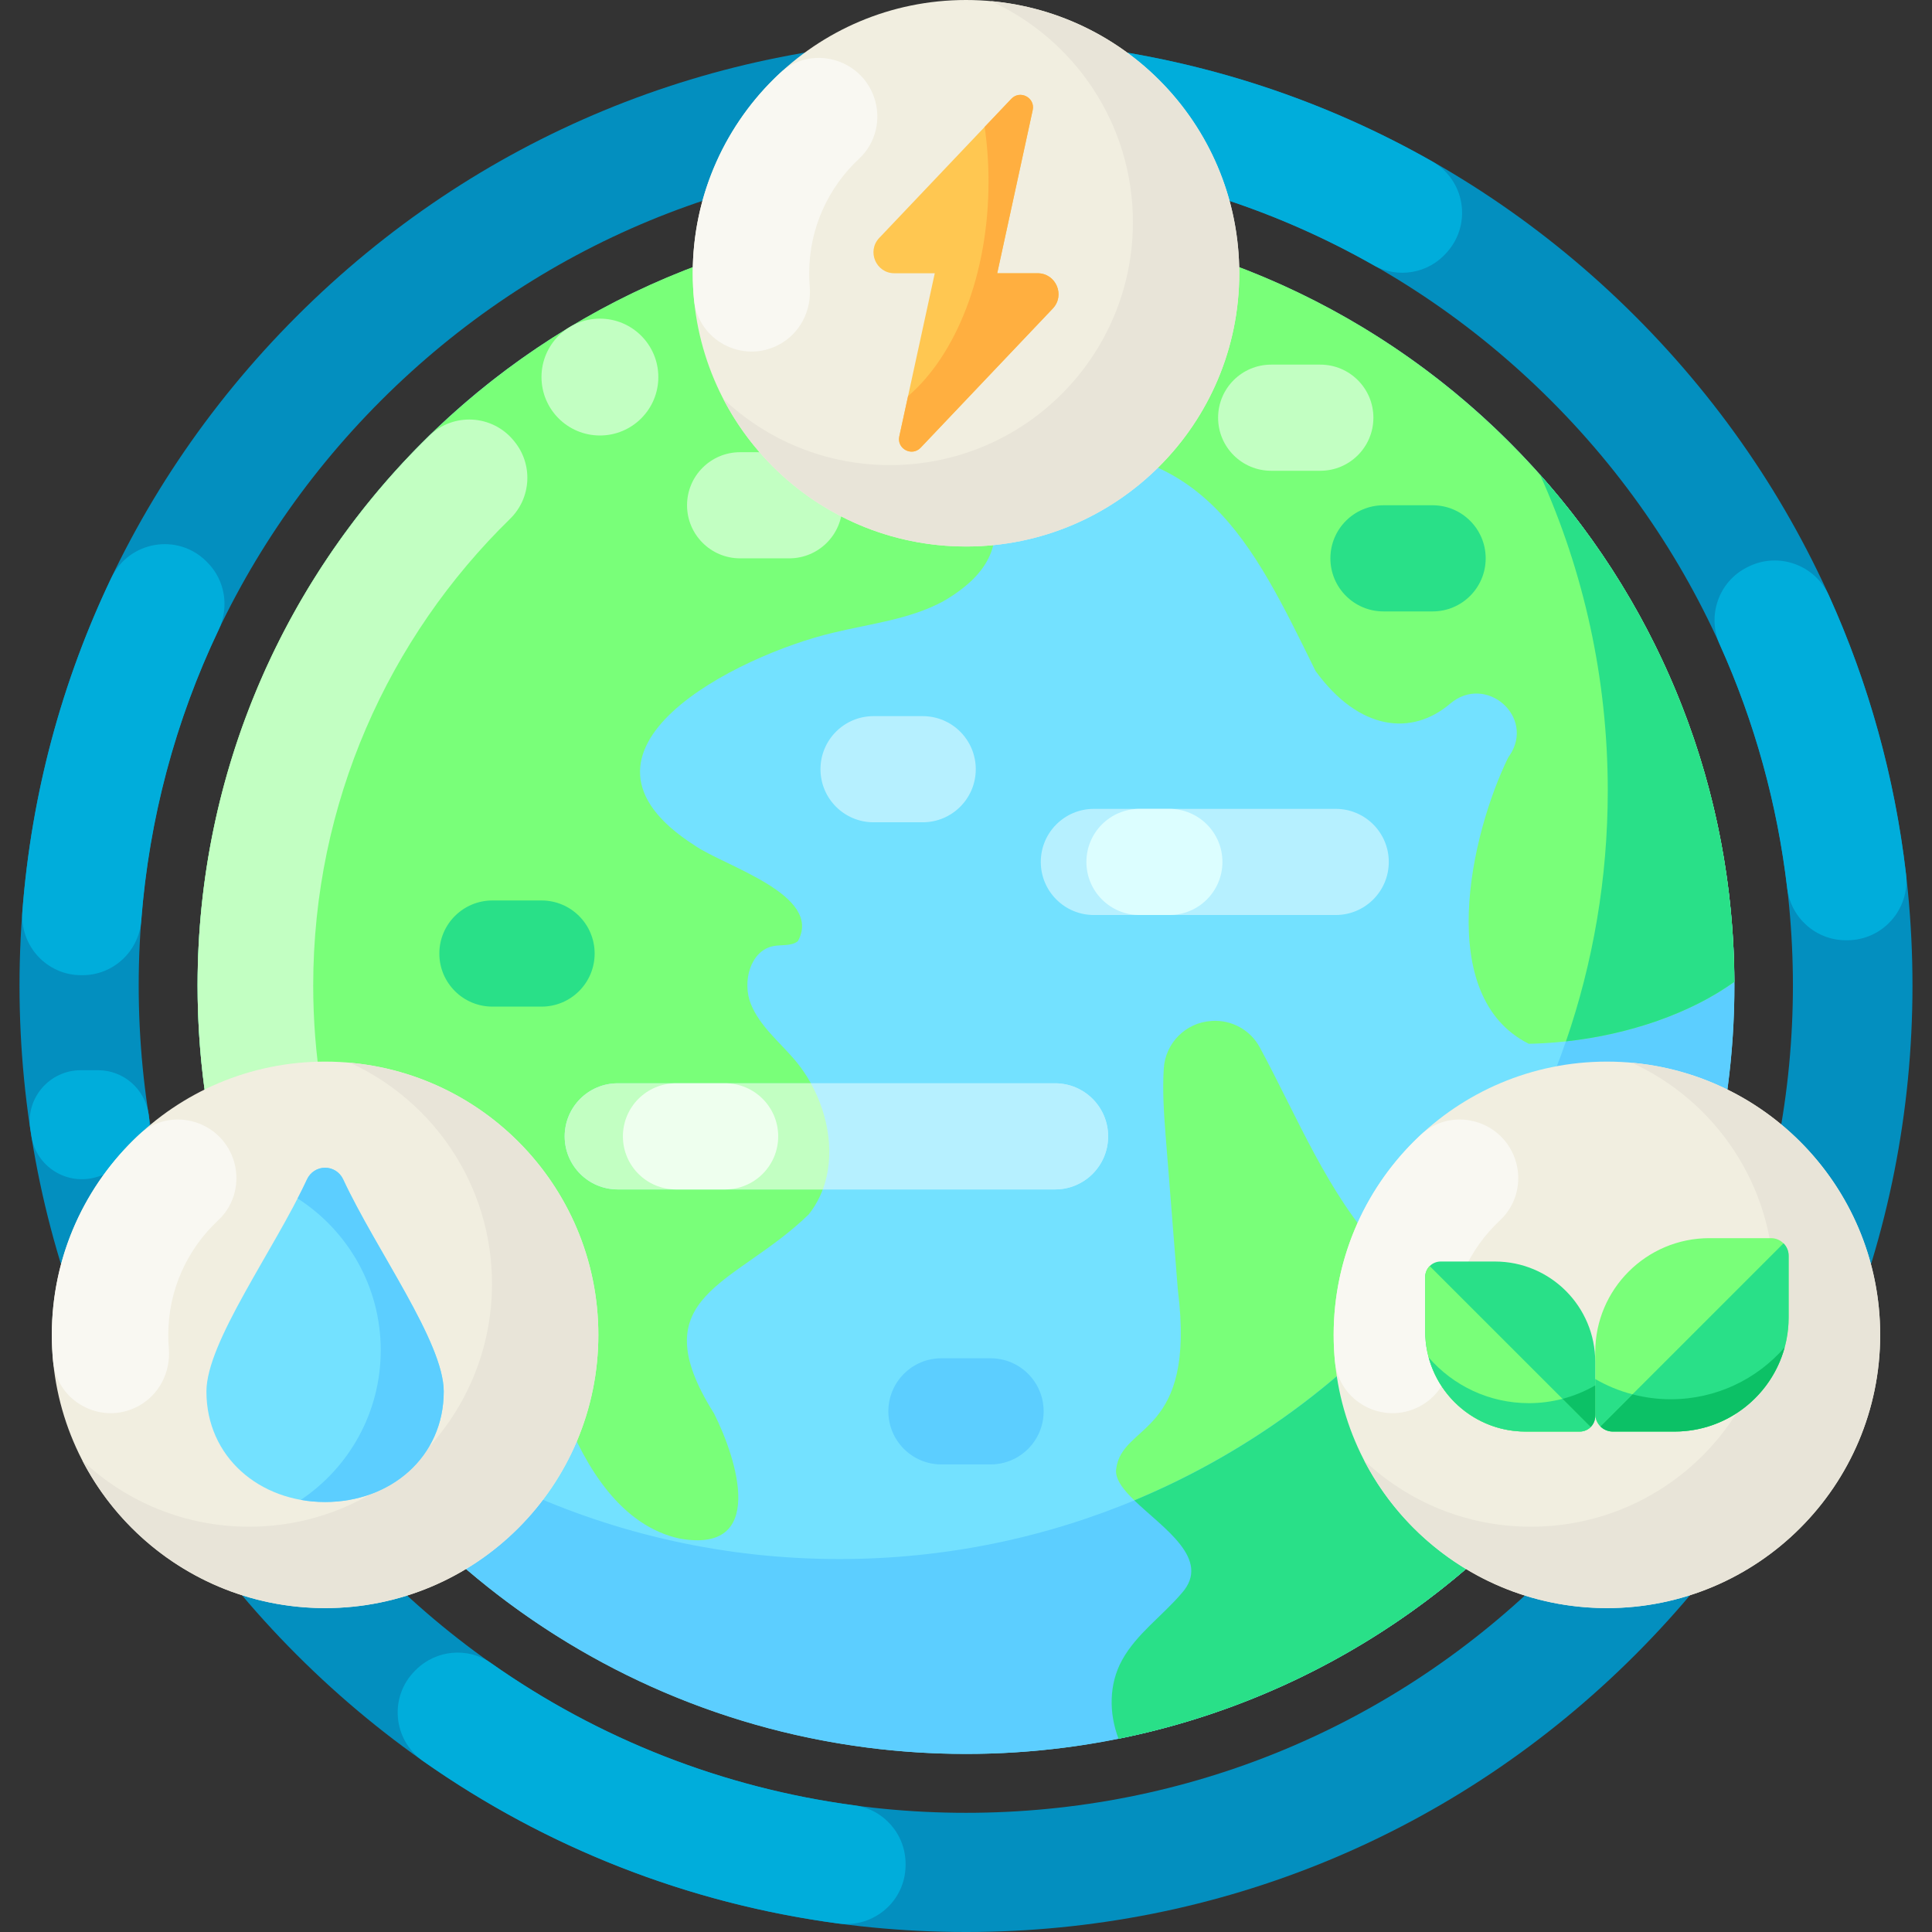
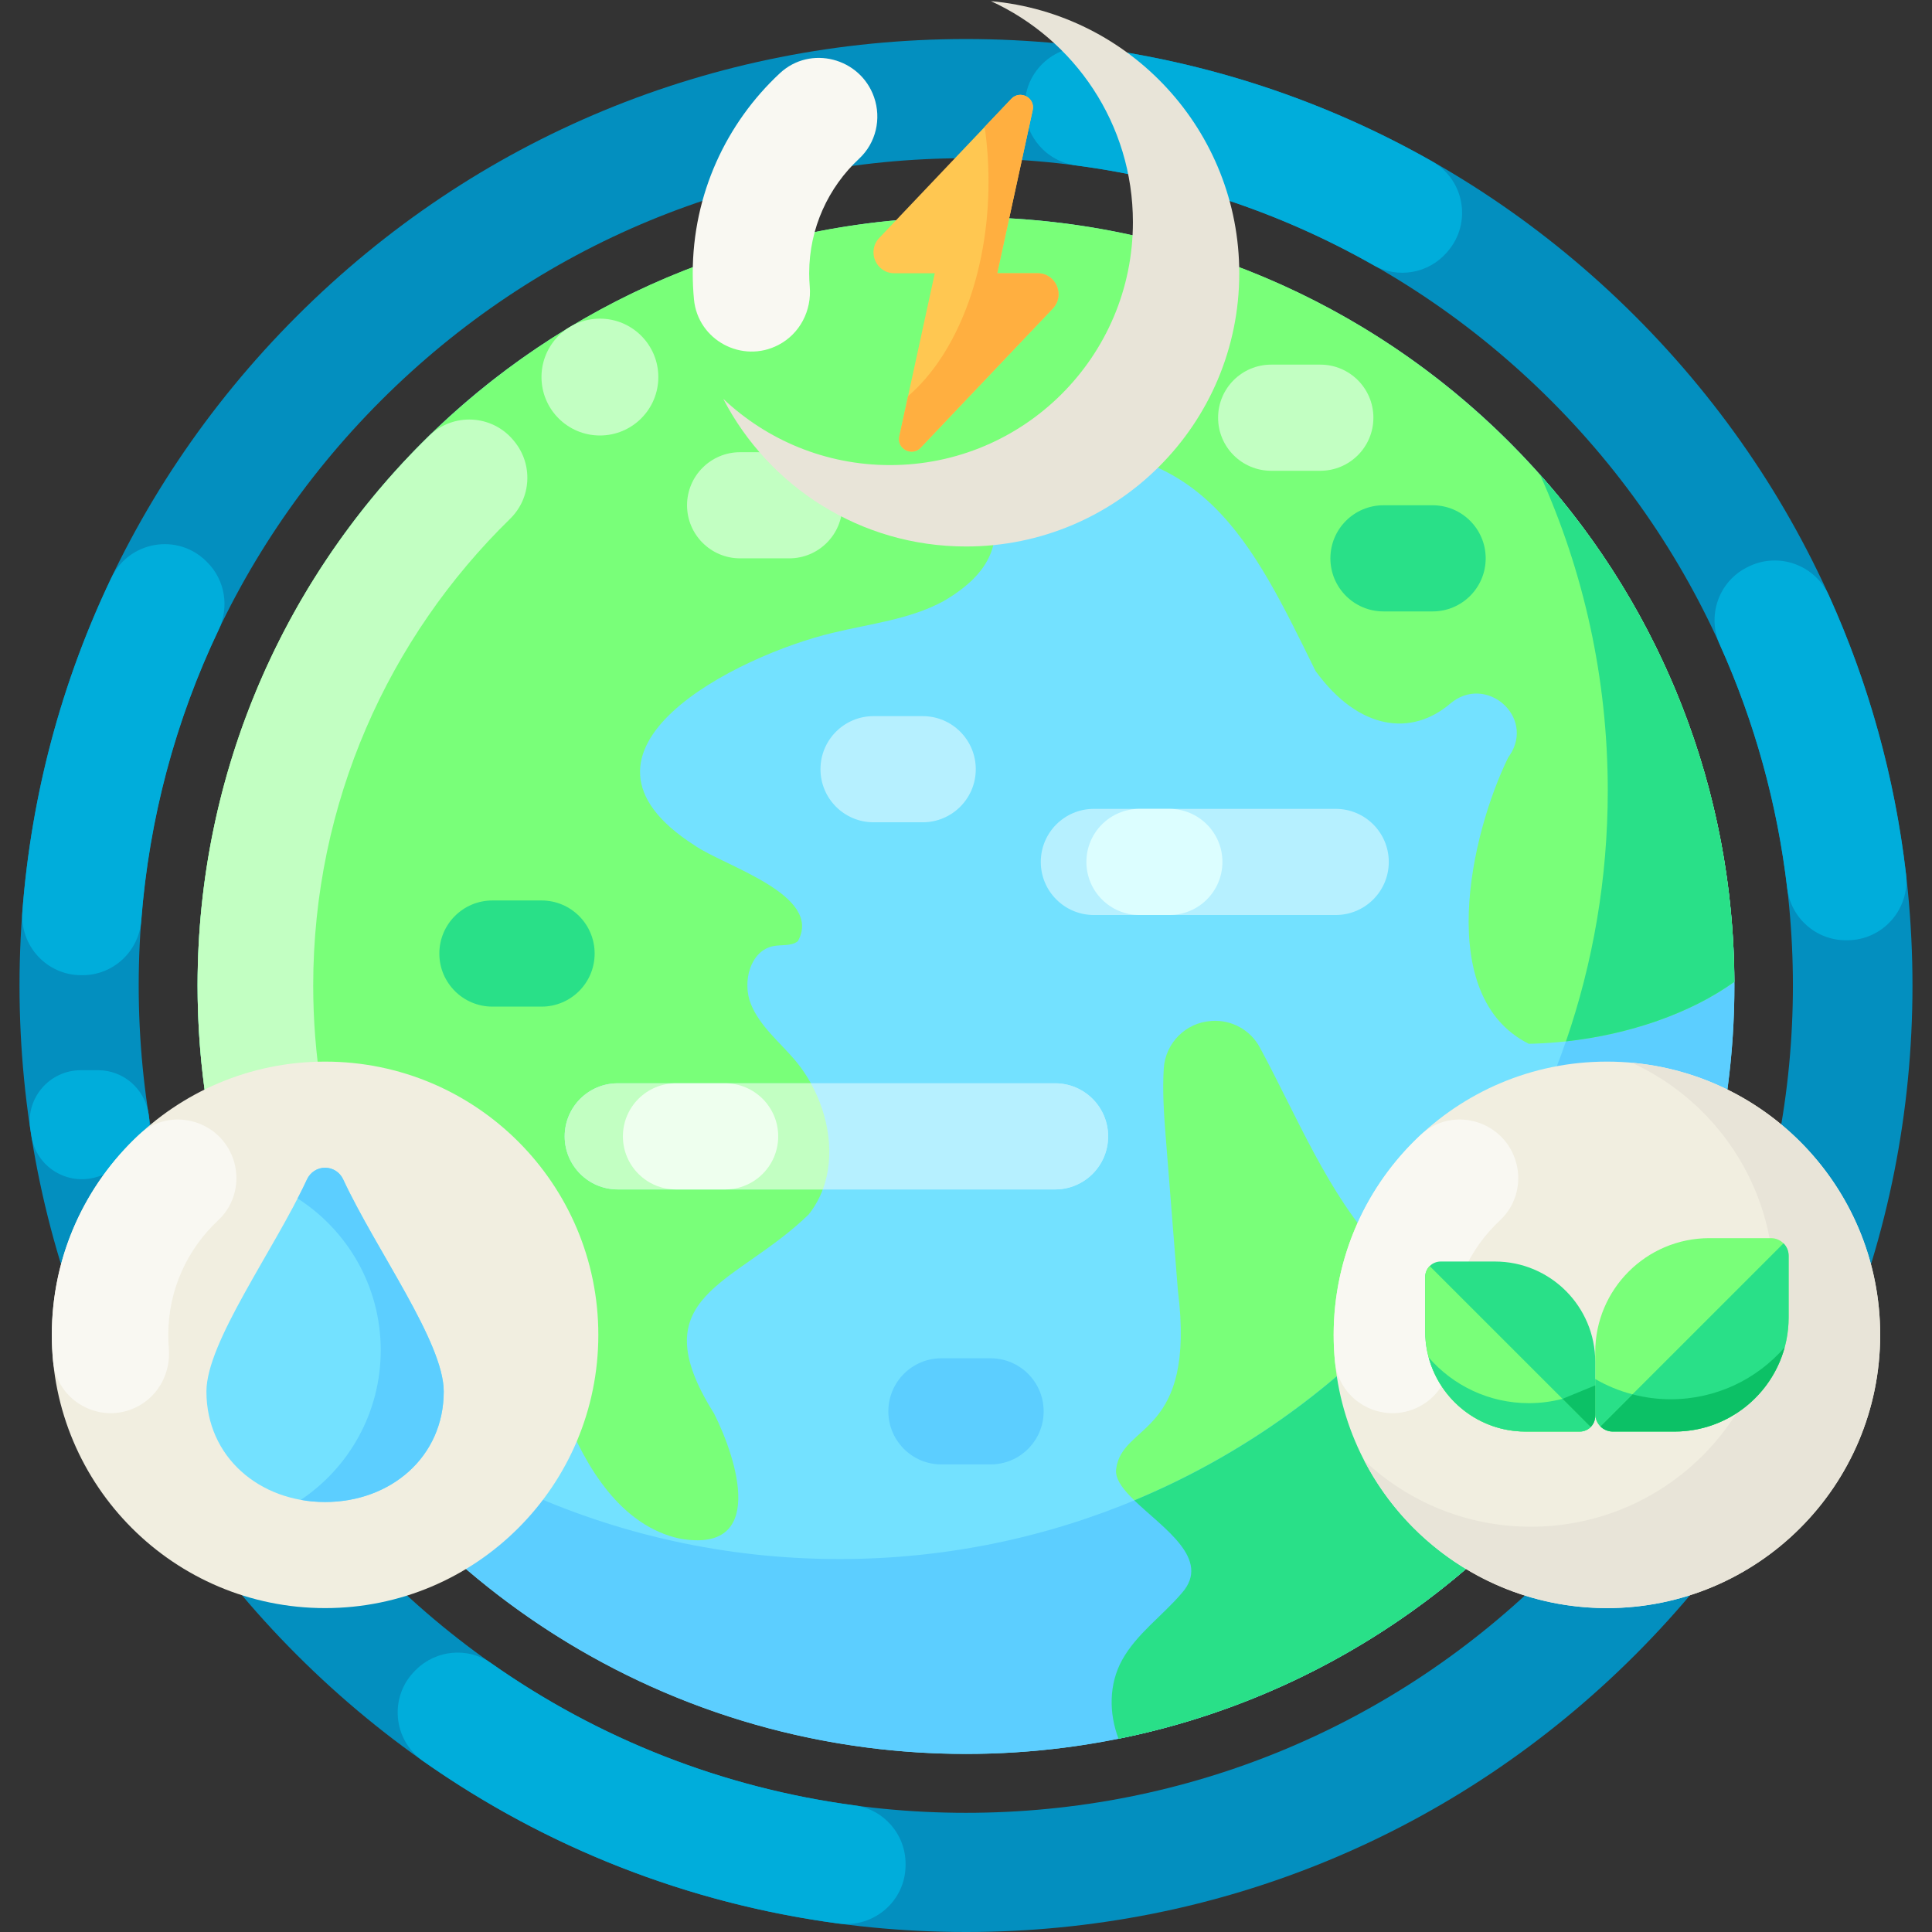
<svg xmlns="http://www.w3.org/2000/svg" id="Capa_1" enable-background="new 0 0 512 512" height="512" viewBox="0 0 512 512" width="512">
  <rect x="0" y="0" width="512" height="512" fill="#333333" stroke="none" />
  <g>
    <g>
      <g>
        <g>
          <g>
            <circle cx="256" cy="261.172" fill="#73e1ff" r="203.636" />
            <path d="m279.602 315.212h-100.461c-7.768 0-14.065-6.297-14.065-14.065 0-7.768 6.297-14.065 14.065-14.065h100.461c7.768 0 14.065 6.297 14.065 14.065-.001 7.768-6.297 14.065-14.065 14.065z" fill="#b6f0ff" />
            <g>
              <g>
                <path d="m441.488 345.322c-26.648 58.648-80.291 102.424-145.067 115.467-2.564-6.751-2.574-14.463.929-20.826 3.83-6.976 10.673-11.705 15.831-17.772 11.184-12.563-18.497-23.604-17.394-32.827 1.491-12.451 21.255-8.457 16.363-47.433-1.083-13.738-2.176-27.475-3.268-41.213-.449-5.75-.838-11.756-.47-17.578.439-6.721 5.771-12.093 12.491-12.563.061-.01.122-.01.194-.02 5.27-.368 10.265 2.38 12.777 7.037 9.979 18.487 17.946 38.721 32.03 53.868 9.111 6.567 21.459 4.892 32.684 4.78 14.74-.143 29.479 3.013 42.9 9.08z" fill="#79ff79" />
              </g>
            </g>
            <path d="m459.638 261.171c0 112.464-91.168 203.633-203.643 203.633-82.62 0-153.738-49.2-185.677-119.89 37.301 41.877 91.628 68.249 152.124 68.249 112.464 0 203.633-91.168 203.633-203.633 0-29.865-6.425-58.219-17.966-83.763 32.051 35.983 51.529 83.416 51.529 135.404z" fill="#5cceff" />
            <g>
              <path d="m459.628 260.19c-13.799 9.938-34.278 16.036-54.48 16.424-25.044-12.512-15.535-55.318-5.444-75.899.123-.153.235-.327.347-.49 6.905-10.275-6.312-21.766-15.75-13.738-10.142 8.631-24.115 7.221-35.667-8.661-16.996-34.594-29.865-61.906-74.775-58.77-26.341 4.28 6.159 22.94-23.941 40.324-8.958 4.811-19.345 5.914-29.222 8.324-24.911 5.883-76.134 31.111-36.576 56.36 7.793 5.454 34.135 13.074 27.322 25.361-1.757 1.369-4.28.878-6.465 1.297-6.179 1.185-8.345 9.53-5.985 15.362 2.359 5.832 7.507 9.969 11.582 14.749 9.652 11.327 13.002 29.344 3.749 40.998-19.437 18.896-44.951 21.235-25.085 52.764 6.159 12.277 14.003 37.291-9.162 33.134-15.392-3.34-24.86-18.742-30.56-33.409-17.782-67.288-62.141-47.596-91.945-67.197-3.411-14.769-5.209-30.151-5.209-45.952 0-112.464 91.168-203.633 203.633-203.633 112.148 0 203.112 90.637 203.633 202.652z" fill="#79ff79" />
            </g>
            <path d="m293.67 301.148c0 3.888-1.574 7.396-4.115 9.947-2.551 2.541-6.069 4.115-9.957 4.115h-115.889c-7.766 0-14.062-6.296-14.062-14.062 0-3.888 1.574-7.396 4.115-9.947 2.551-2.541 6.059-4.115 9.947-4.115h115.889c7.776 0 14.072 6.296 14.072 14.062z" fill="#b6f0ff" />
            <g>
              <path d="m218.053 315.21h-54.344c-7.766 0-14.062-6.296-14.062-14.062 0-3.888 1.574-7.396 4.115-9.947 2.551-2.541 6.059-4.115 9.947-4.115h51.176c4.824 8.672 6.47 19.277 3.168 28.124z" fill="#c2ffc2" />
            </g>
            <path d="m414.993 275.981c7.18-20.826 11.082-43.184 11.082-66.451 0-29.855-6.425-58.208-17.956-83.743 31.836 35.748 51.263 82.803 51.508 134.404-11.551 8.324-27.801 13.951-44.634 15.79z" fill="#29e088" />
            <g>
              <g>
                <path d="m441.488 345.322c-26.648 58.648-80.291 102.424-145.067 115.467-2.564-6.751-2.574-14.463.929-20.826 3.83-6.976 10.673-11.705 15.831-17.772 8.028-9.019-4.995-17.241-12.573-24.574 31.99-13.309 59.853-34.543 81.149-61.242 5.536.357 11.317-.082 16.832-.133 14.739-.143 29.478 3.013 42.899 9.08z" fill="#29e088" />
              </g>
            </g>
            <path d="m136.27 116.934c-.065-.079-.13-.158-.195-.237-5.666-6.857-15.995-7.4-22.358-1.185-37.851 36.972-61.355 88.566-61.355 145.658 0 43.04 13.354 82.96 36.143 115.846 5.137 7.413 15.574 8.772 22.407 2.886l.234-.201c5.936-5.111 7.003-13.844 2.543-20.283-19.34-27.924-30.685-61.784-30.685-98.248 0-48.42 20.004-92.249 52.174-123.678 5.656-5.525 6.127-14.461 1.092-20.558z" fill="#c2ffc2" />
            <path d="m111.143 379.702c-.072.072-.153.133-.235.204-6.833 5.883-17.261 4.525-22.399-2.89-14.432-20.816-25.075-44.44-30.938-69.893 10.551 6.935 22.92 8.947 35.299 11.644 5.138 14.534 12.185 28.18 20.816 40.651 4.463 6.444 3.391 15.177-2.543 20.284z" fill="#b6f0ff" />
          </g>
          <g>
            <path d="m353.978 242.486h-64.094c-7.768 0-14.065-6.297-14.065-14.065 0-7.768 6.297-14.065 14.065-14.065h64.094c7.768 0 14.065 6.297 14.065 14.065 0 7.768-6.297 14.065-14.065 14.065z" fill="#b6f0ff" />
            <path d="m309.891 242.486h-7.918c-7.768 0-14.065-6.297-14.065-14.065 0-7.768 6.297-14.065 14.065-14.065h7.918c7.768 0 14.065 6.297 14.065 14.065 0 7.768-6.297 14.065-14.065 14.065z" fill="#dcfeff" />
          </g>
          <g>
            <path d="m192.166 315.212h-13.025c-7.768 0-14.065-6.297-14.065-14.065 0-7.768 6.297-14.065 14.065-14.065h13.025c7.768 0 14.065 6.297 14.065 14.065-.001 7.768-6.298 14.065-14.065 14.065z" fill="#efe" />
            <path d="m143.52 266.765h-13.025c-7.768 0-14.065-6.297-14.065-14.065 0-7.768 6.297-14.065 14.065-14.065h13.025c7.768 0 14.065 6.297 14.065 14.065 0 7.768-6.297 14.065-14.065 14.065z" fill="#29e088" />
            <path d="m209.163 147.967h-13.025c-7.768 0-14.065-6.297-14.065-14.065 0-7.768 6.297-14.065 14.065-14.065h13.025c7.768 0 14.065 6.297 14.065 14.065 0 7.768-6.297 14.065-14.065 14.065z" fill="#c2ffc2" />
            <path d="m379.658 162.032h-13.025c-7.768 0-14.065-6.297-14.065-14.065 0-7.768 6.297-14.065 14.065-14.065h13.025c7.768 0 14.065 6.297 14.065 14.065 0 7.768-6.297 14.065-14.065 14.065z" fill="#29e088" />
            <path d="m349.899 124.76h-13.025c-7.768 0-14.065-6.297-14.065-14.065 0-7.768 6.297-14.065 14.065-14.065h13.025c7.768 0 14.065 6.297 14.065 14.065-.001 7.768-6.298 14.065-14.065 14.065z" fill="#c2ffc2" />
            <path d="m244.524 217.914h-13.024c-7.768 0-14.065-6.297-14.065-14.065 0-7.768 6.297-14.065 14.065-14.065h13.025c7.768 0 14.065 6.297 14.065 14.065-.001 7.768-6.298 14.065-14.066 14.065z" fill="#b6f0ff" />
            <path d="m262.512 388.087h-13.025c-7.768 0-14.065-6.297-14.065-14.065 0-7.768 6.297-14.065 14.065-14.065h13.025c7.768 0 14.065 6.297 14.065 14.065 0 7.768-6.297 14.065-14.065 14.065z" fill="#5cceff" />
          </g>
          <circle cx="158.983" cy="99.926" fill="#c2ffc2" r="15.482" />
        </g>
      </g>
    </g>
    <g>
      <g>
        <g>
          <g>
            <path d="m256 512c-66.998 0-129.987-26.091-177.362-73.466s-73.466-110.364-73.466-177.362 26.091-129.987 73.466-177.362c47.375-47.376 110.364-73.466 177.362-73.466 66.999 0 129.987 26.091 177.362 73.466s73.466 110.363 73.466 177.362-26.091 129.987-73.466 177.362-110.363 73.466-177.362 73.466zm0-470.072c-58.562 0-113.619 22.805-155.029 64.215s-64.215 96.467-64.215 155.029 22.805 113.619 64.215 155.029 96.467 64.215 155.029 64.215 113.619-22.805 155.029-64.215c85.483-85.483 85.483-224.574 0-310.058-41.41-41.41-96.467-64.215-155.029-64.215z" fill="#038fbf" />
          </g>
          <g>
            <path d="m455.775 170.873c9.287 20.606 15.235 42.362 17.836 64.442.932 7.906 7.623 13.865 15.583 13.865h.318c9.403 0 16.688-8.209 15.598-17.548-3-25.718-9.909-50.553-20.431-73.805-3.708-8.195-13.466-11.656-21.485-7.58-.094.048-.188.096-.283.144-7.481 3.803-10.585 12.828-7.136 20.482z" fill="#00addb" />
          </g>
          <g>
            <path d="m226.477 478.445c-34.815-4.659-67.683-17.537-96.305-37.681-6.172-4.344-14.587-3.57-19.942 1.749-.075.075-.15.149-.226.224-6.924 6.878-5.912 18.322 2.07 23.938 32.719 23.018 70.287 37.738 110.079 43.072 9.426 1.264 17.833-5.984 17.833-15.494v-.317c0-7.815-5.764-14.455-13.509-15.491z" fill="#00addb" />
          </g>
          <g fill="#00addb">
            <g>
              <path d="m37.445 243.923c2.086-26.999 9.056-53.012 20.496-77.006 2.87-6.019 1.712-13.182-3.004-17.897-.077-.077-.154-.154-.232-.232-7.64-7.64-20.527-5.408-25.187 4.339-13.16 27.524-21.189 57.374-23.581 88.36-.705 9.126 6.433 16.948 15.586 16.948h.331c8.198 0 14.96-6.337 15.591-14.512z" />
              <path d="m39.423 295.465c-.015-.096-.03-.191-.045-.287-1.028-6.633-6.671-11.561-13.383-11.561h-4.579c-8.253 0-14.624 7.331-13.393 15.491.103.683.209 1.366.318 2.047 1.282 8.048 9.396 13.106 17.209 10.788 1.463-.434 2.924-.867 4.383-1.299 6.539-1.939 10.543-8.44 9.49-15.179z" />
            </g>
            <path d="m379.563 42.792c-27.745-15.758-58.272-26.031-90.229-30.248-9.391-1.239-17.743 6.026-17.743 15.498v.311c0 7.839 5.804 14.466 13.575 15.493 27.909 3.687 54.568 12.661 78.802 26.42 6.448 3.661 14.598 2.229 19.456-3.372.07-.08.139-.16.209-.241 6.468-7.459 4.515-18.985-4.07-23.861z" />
          </g>
        </g>
      </g>
    </g>
    <g>
      <g>
-         <circle cx="256" cy="72.414" fill="#f1eee0" r="72.414" />
        <path d="m328.418 72.418c0 39.984-32.423 72.407-72.418 72.407-27.99 0-52.277-15.882-64.332-39.13 11.542 10.894 27.085 17.559 44.191 17.559 35.55 0 64.374-28.823 64.374-64.384 0-26.005-15.43-48.409-37.628-58.572 36.897 3.334 65.813 34.348 65.813 72.12z" fill="#e8e4d8" />
        <path d="m206.316 91.402c5.671-2.968 8.818-9.088 8.275-15.466-.099-1.16-.149-2.333-.149-3.518 0-11.987 5.106-22.798 13.253-30.386 4.442-4.137 5.939-10.553 3.937-16.284-3.646-10.434-16.854-13.882-24.947-6.353-14.212 13.221-23.102 32.083-23.102 53.024 0 2.334.111 4.643.327 6.921 1.029 10.822 12.774 17.103 22.406 12.062z" fill="#f9f8f2" />
      </g>
      <g>
        <path d="m274.974 72.414h-10.7l9.402-43.233c.715-3.287-3.344-5.435-5.66-2.996l-35.009 36.872c-3.352 3.53-.849 9.357 4.018 9.357h10.7l-9.402 43.233c-.715 3.287 3.344 5.435 5.66 2.996l35.009-36.872c3.353-3.531.85-9.357-4.018-9.357z" fill="#ffc751" />
        <path d="m278.993 81.77-35.012 36.872c-2.311 2.438-6.374.289-5.657-2.993l2.323-10.673c12.695-10.875 21.322-32.249 21.322-56.837 0-4.987-.353-9.841-1.029-14.504l7.073-7.448c2.317-2.439 6.379-.295 5.663 2.993l-9.402 43.234h10.702c4.867.001 7.369 5.825 4.017 9.356z" fill="#ffaf40" />
      </g>
    </g>
    <g>
      <g>
        <g>
          <circle cx="425.85" cy="353.751" fill="#f1eee0" r="72.414" />
          <path d="m498.268 353.756c0 39.984-32.423 72.407-72.418 72.407-27.99 0-52.277-15.882-64.332-39.13 11.542 10.894 27.085 17.559 44.191 17.559 35.551 0 64.374-28.823 64.374-64.384 0-26.005-15.43-48.409-37.628-58.572 36.897 3.333 65.813 34.347 65.813 72.12z" fill="#e8e4d8" />
          <path d="m376.167 372.74c5.671-2.968 8.819-9.088 8.275-15.466-.099-1.16-.149-2.333-.149-3.518 0-11.987 5.106-22.798 13.253-30.386 4.442-4.137 5.939-10.553 3.937-16.284-3.646-10.434-16.854-13.882-24.947-6.353-14.212 13.221-23.102 32.083-23.102 53.024 0 2.334.111 4.643.327 6.921 1.028 10.821 12.773 17.103 22.406 12.062z" fill="#f9f8f2" />
        </g>
        <g>
          <g>
            <g>
              <path d="m422.754 374.715v-16.345c0-16.704 13.542-30.246 30.246-30.246h16.344c2.576 0 4.663 2.088 4.663 4.663v16.344c0 16.704-13.542 30.246-30.246 30.246h-16.344c-2.575.001-4.663-2.087-4.663-4.662z" fill="#79ff79" />
            </g>
            <g>
              <path d="m474.013 332.782v16.347c0 16.709-13.549 30.246-30.246 30.246h-16.347c-1.294 0-2.46-.525-3.3-1.364l48.529-48.517c.839.84 1.364 2.006 1.364 3.288z" fill="#29e088" />
            </g>
            <g>
              <path d="m472.952 357.058c-3.475 12.861-15.228 22.317-29.185 22.317h-16.347c-1.294 0-2.46-.525-3.3-1.364l8.5-8.5c3.242.851 6.635 1.306 10.144 1.306 12.045 0 22.854-5.329 30.188-13.759z" fill="#0cc166" />
              <path d="m432.62 369.511-8.5 8.5c-.84-.851-1.364-2.017-1.364-3.3v-9.258c3.054 1.773 6.366 3.149 9.864 4.058z" fill="#29e088" />
            </g>
          </g>
          <g>
            <g>
              <path d="m422.756 375.278v-14.37c0-14.687-11.906-26.593-26.593-26.593h-14.37c-2.264 0-4.1 1.836-4.1 4.1v14.37c0 14.687 11.906 26.593 26.593 26.593h14.37c2.264 0 4.1-1.836 4.1-4.1z" fill="#29e088" />
            </g>
            <g>
              <path d="m377.687 338.409v14.373c0 14.691 11.913 26.593 26.593 26.593h14.373c1.138 0 2.163-.461 2.901-1.199l-42.668-42.658c-.737.739-1.199 1.764-1.199 2.891z" fill="#79ff79" />
            </g>
            <g>
              <path d="m378.62 359.754c3.055 11.308 13.389 19.622 25.66 19.622h14.373c1.138 0 2.163-.461 2.901-1.199l-7.474-7.474c-2.85.748-5.833 1.148-8.919 1.148-10.589 0-20.092-4.685-26.541-12.097z" fill="#29e088" />
-               <path d="m414.081 370.703 7.474 7.474c.738-.748 1.199-1.774 1.199-2.901v-8.14c-2.686 1.557-5.597 2.767-8.673 3.567z" fill="#0cc166" />
+               <path d="m414.081 370.703 7.474 7.474c.738-.748 1.199-1.774 1.199-2.901v-8.14z" fill="#0cc166" />
            </g>
          </g>
        </g>
      </g>
      <g>
        <g>
          <circle cx="86.15" cy="353.751" fill="#f1eee0" r="72.414" />
-           <path d="m158.568 353.756c0 39.984-32.423 72.407-72.418 72.407-27.99 0-52.277-15.882-64.332-39.13 11.542 10.894 27.085 17.559 44.191 17.559 35.551 0 64.374-28.823 64.374-64.384 0-26.005-15.43-48.409-37.628-58.572 36.897 3.333 65.813 34.347 65.813 72.12z" fill="#e8e4d8" />
          <path d="m36.466 372.74c5.671-2.968 8.819-9.088 8.275-15.466-.099-1.16-.149-2.333-.149-3.518 0-11.987 5.106-22.798 13.253-30.386 4.442-4.137 5.939-10.553 3.937-16.284-3.646-10.434-16.854-13.882-24.947-6.353-14.212 13.221-23.102 32.083-23.102 53.024 0 2.334.111 4.643.327 6.921 1.028 10.821 12.774 17.103 22.406 12.062z" fill="#f9f8f2" />
        </g>
        <g>
          <path d="m86.15 309.456c-2.054 0-3.91 1.199-4.777 3.06-8.796 18.889-26.668 43.151-26.668 56.243 0 17.366 14.078 29.286 31.445 29.286 17.366 0 31.445-11.919 31.445-29.286 0-13.093-17.871-37.354-26.668-56.243-.867-1.862-2.724-3.06-4.777-3.06z" fill="#73e1ff" />
          <path d="m117.593 368.761c0 17.363-14.077 29.286-31.445 29.286-2.207 0-4.357-.194-6.434-.561 12.777-8.563 21.185-23.132 21.185-39.666 0-16.897-8.783-31.743-22.031-40.219.894-1.727 1.732-3.424 2.505-5.082.868-1.865 2.725-3.062 4.776-3.062 2.055 0 3.912 1.196 4.78 3.062 8.796 18.886 26.664 43.15 26.664 56.242z" fill="#5cceff" />
        </g>
      </g>
    </g>
  </g>
</svg>